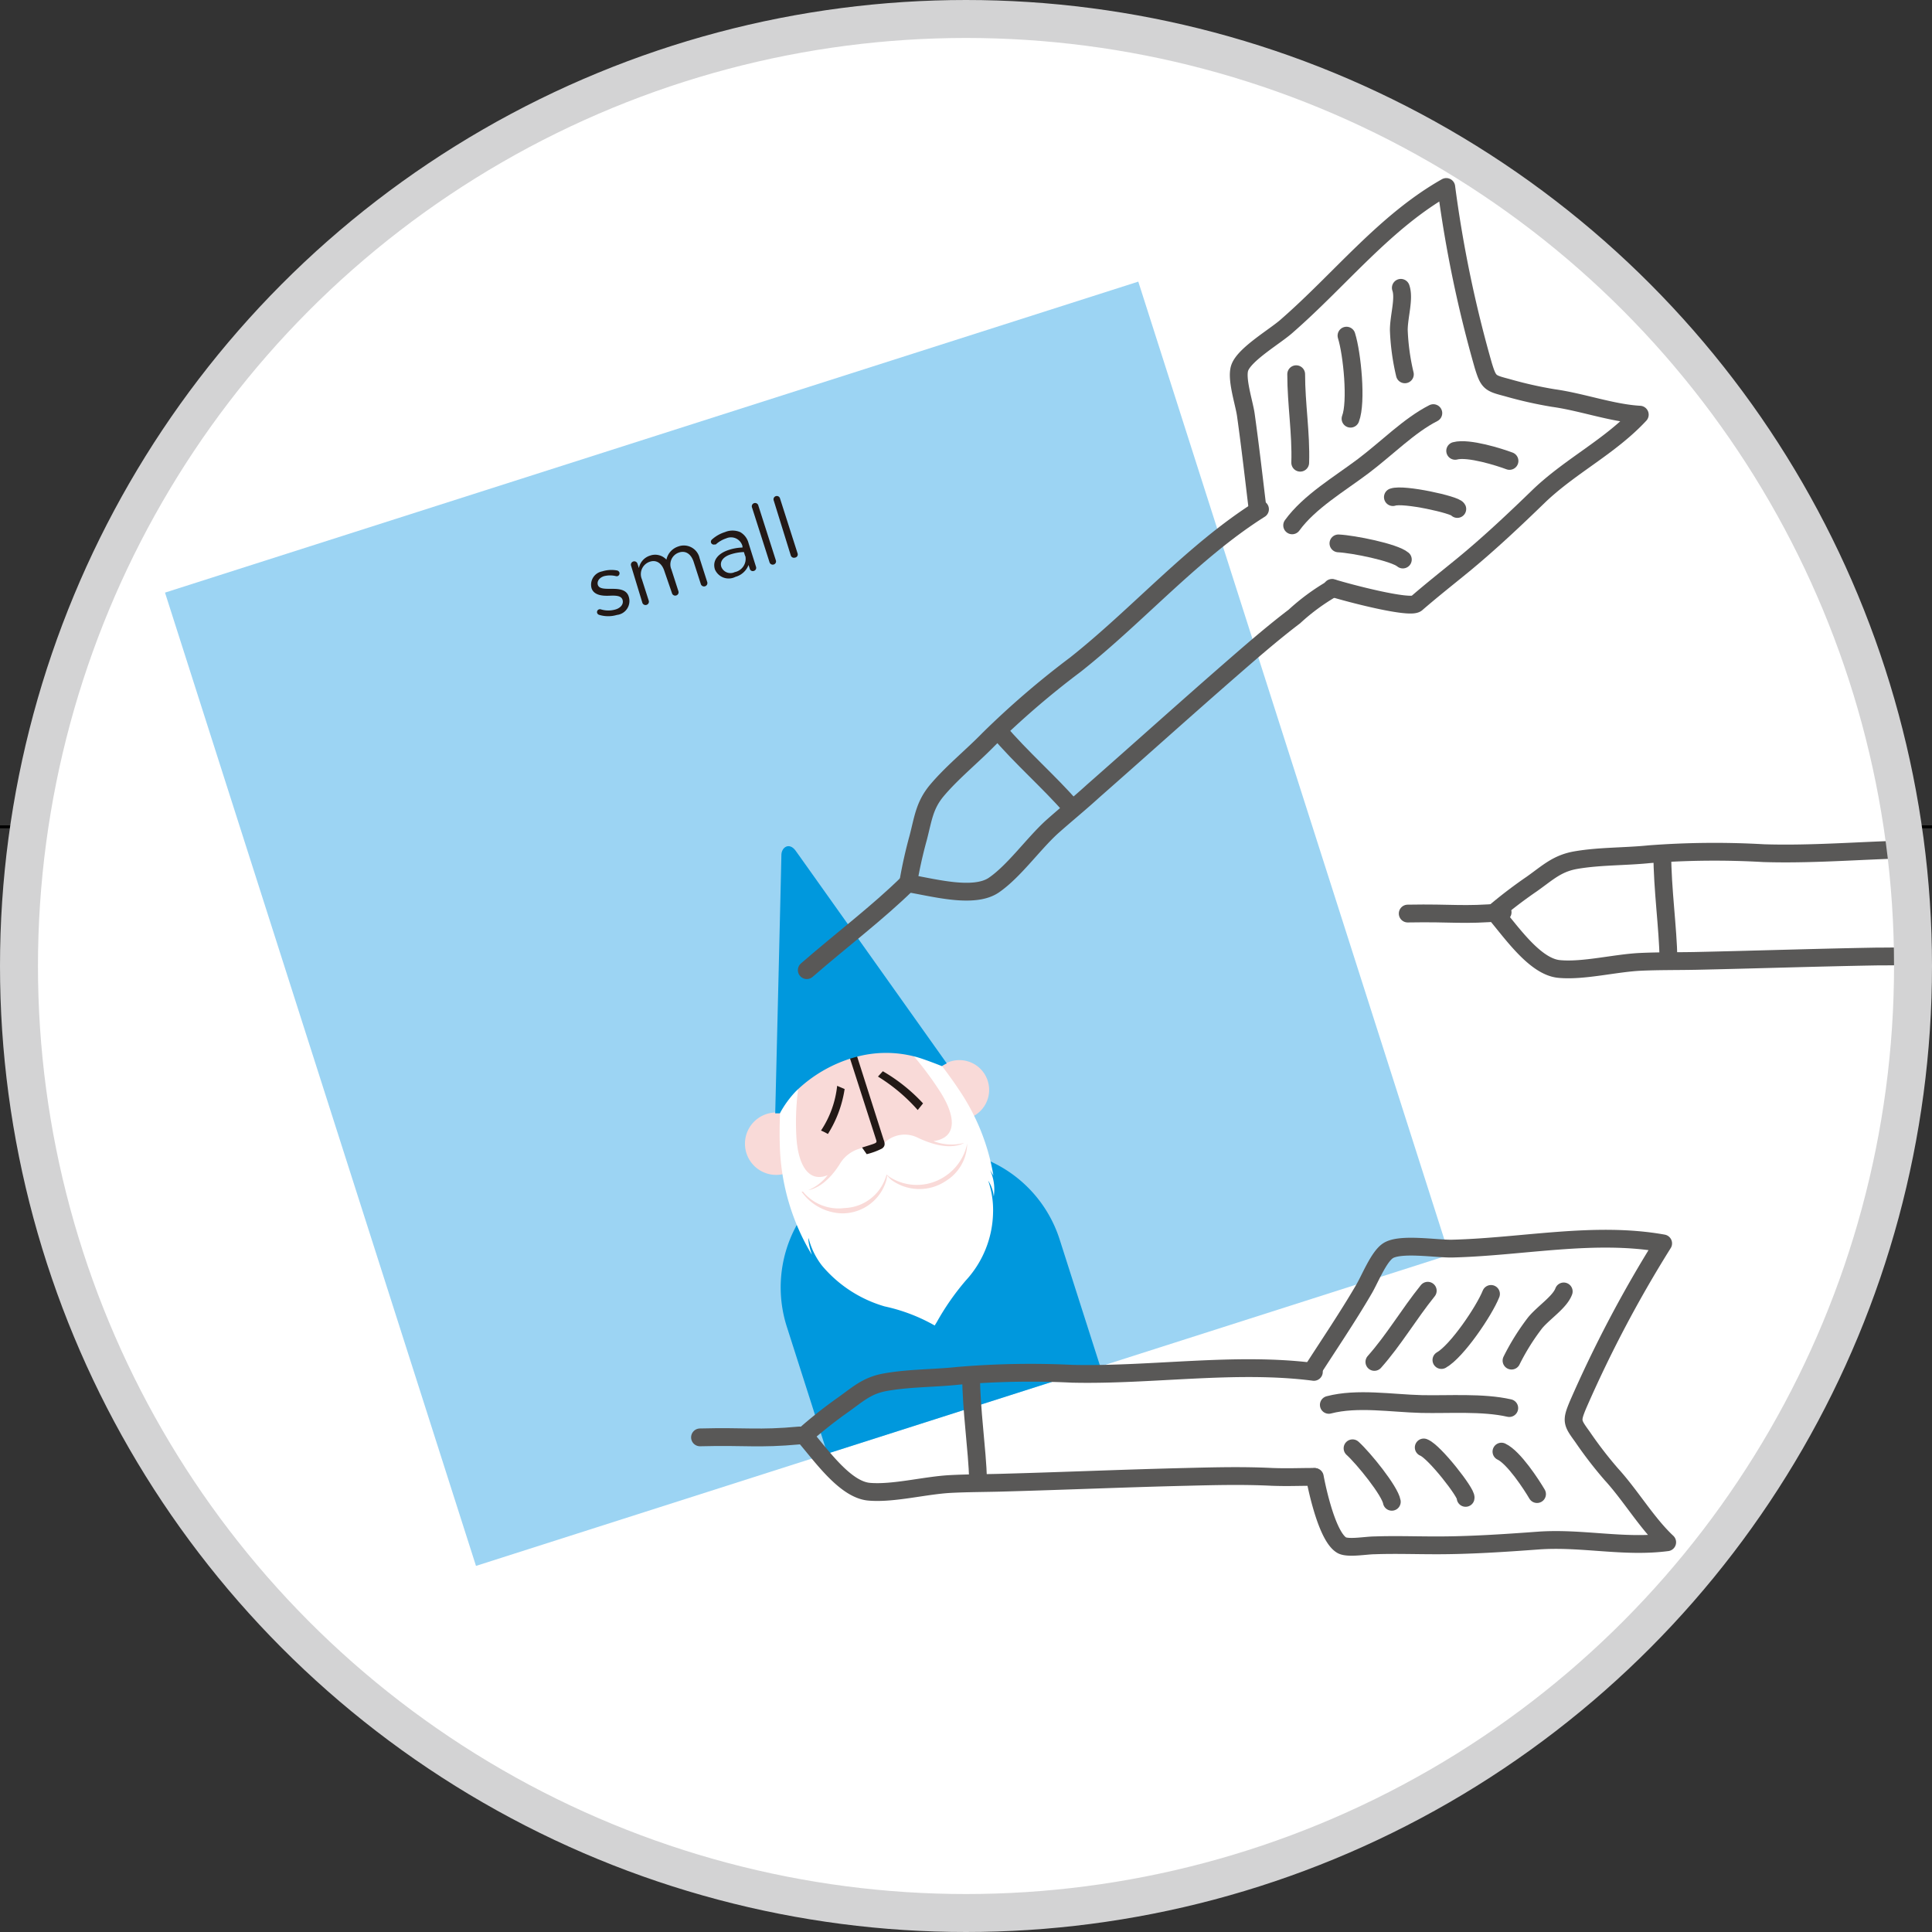
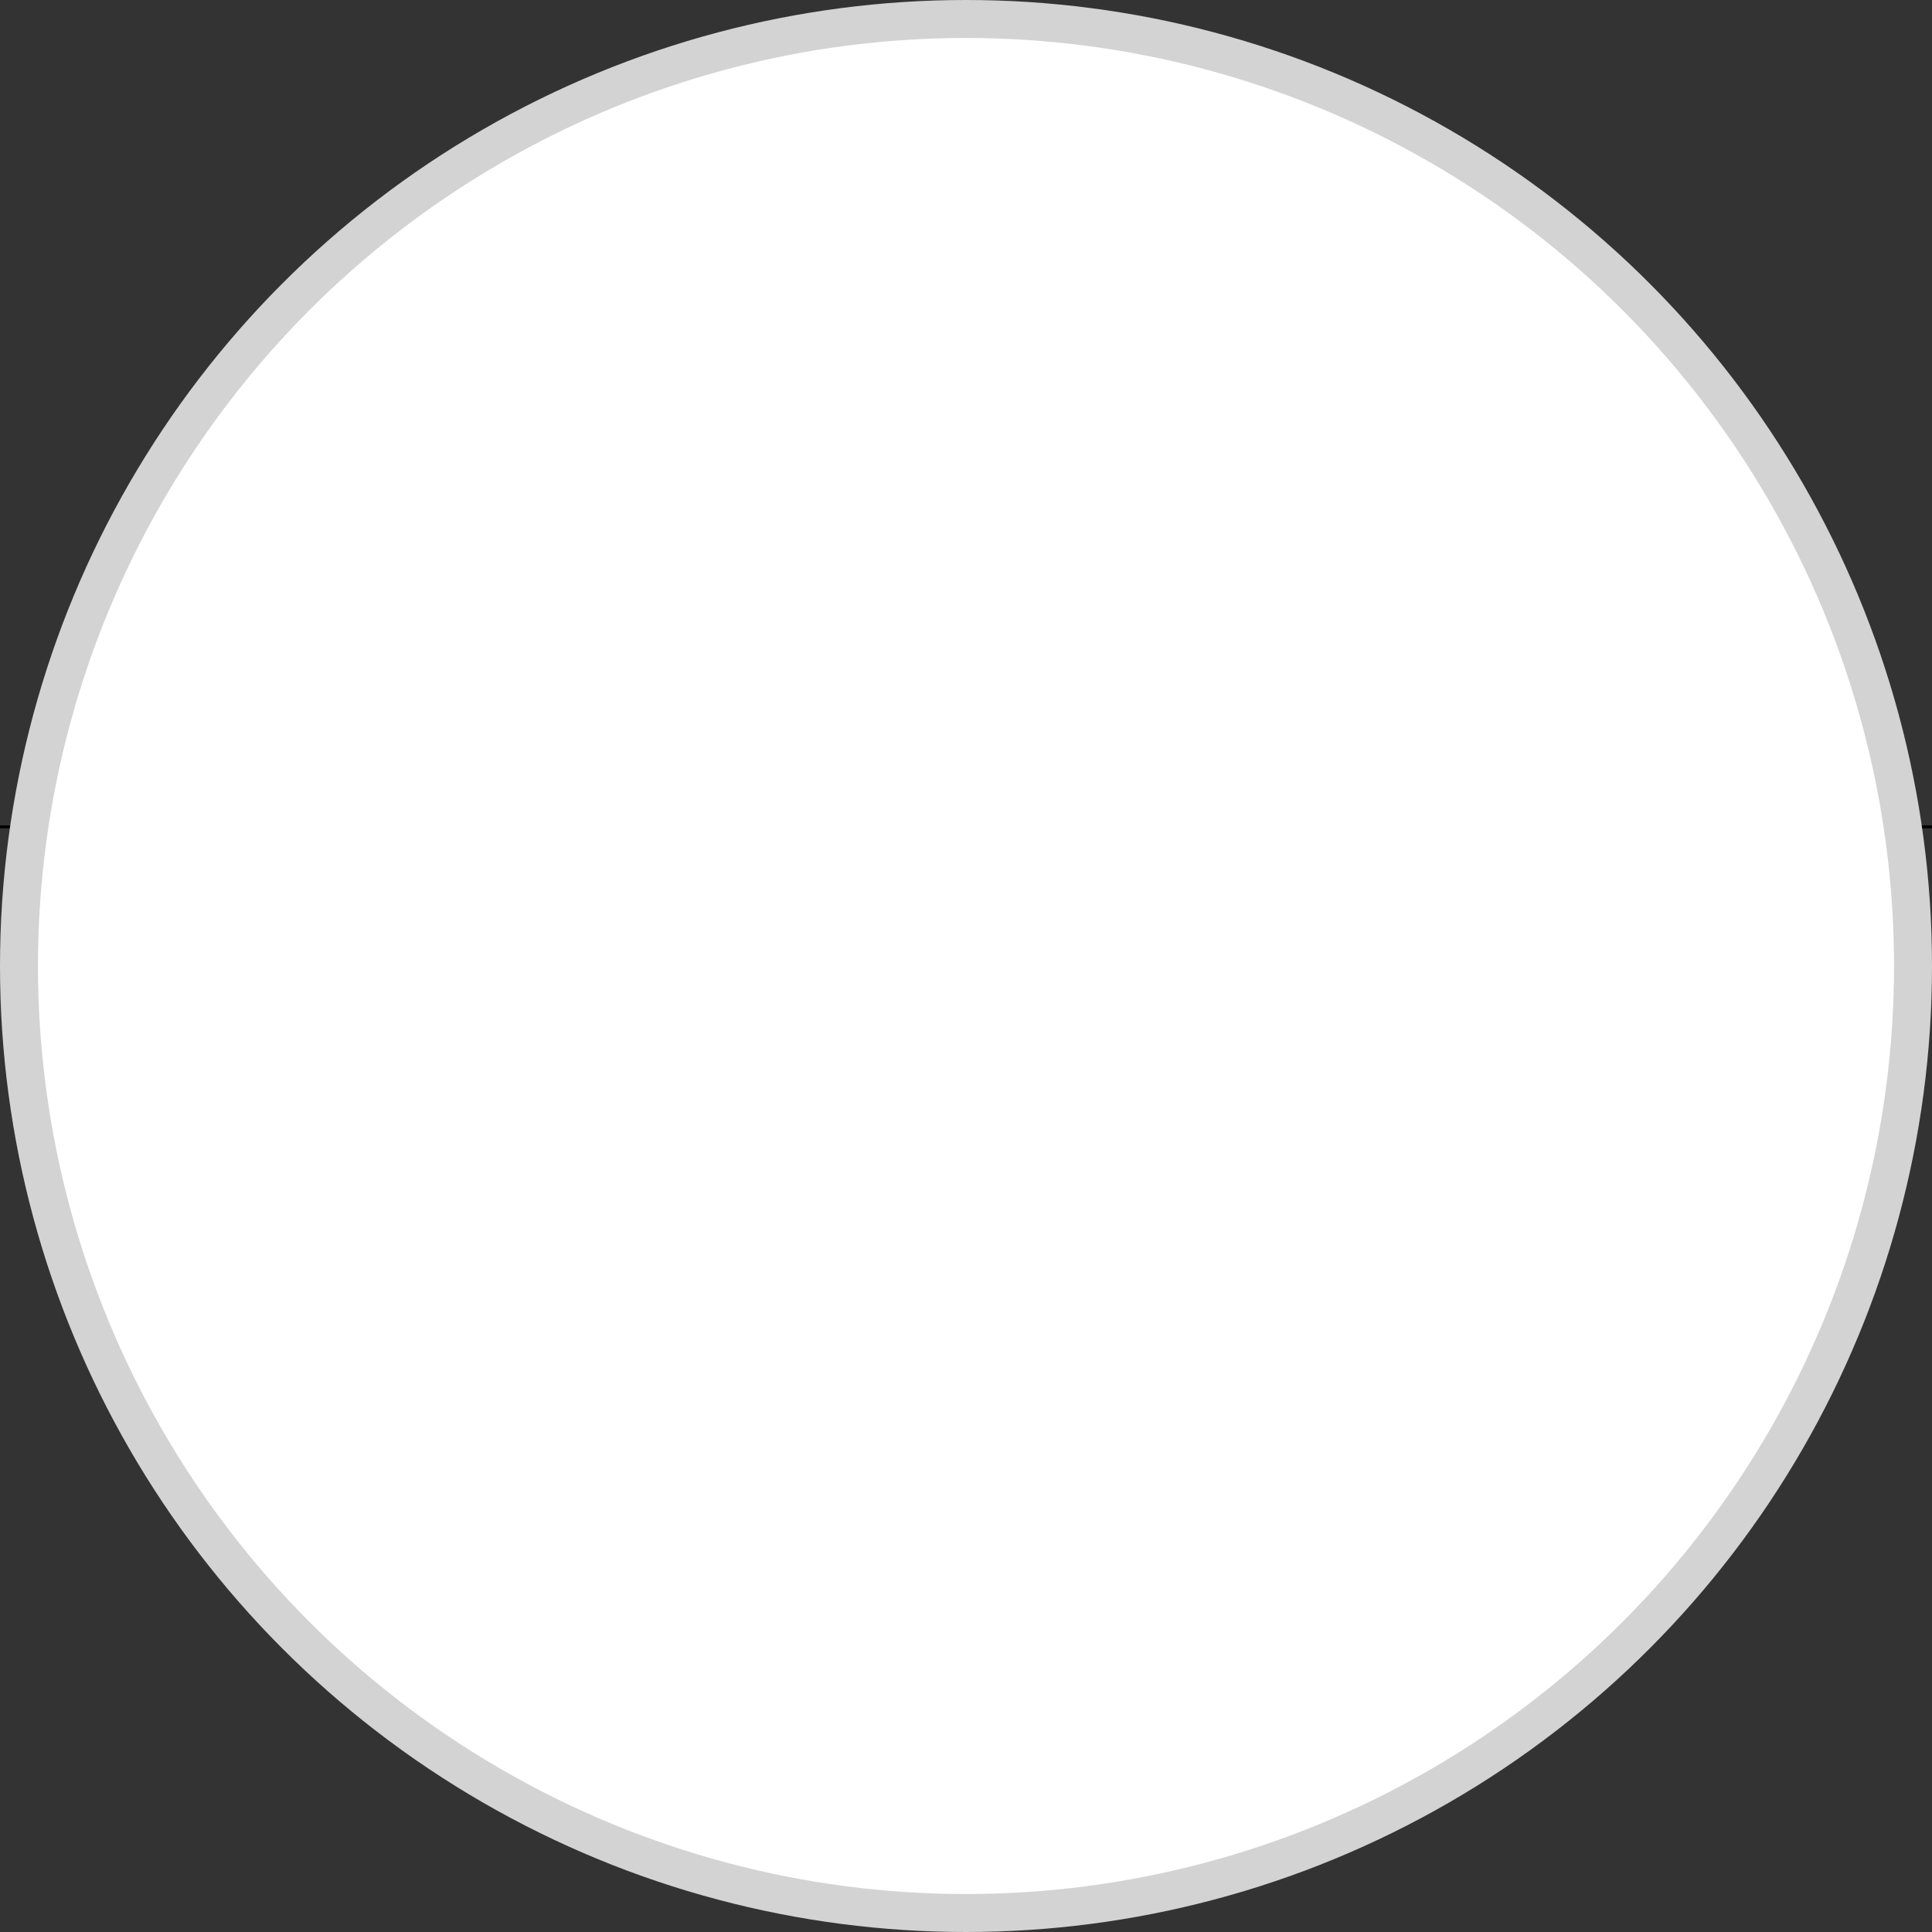
<svg xmlns="http://www.w3.org/2000/svg" id="圖層_1" data-name="圖層 1" viewBox="0 0 162.84 162.84">
  <rect x="0" y="0" width="162.84" height="162.84" fill="#333333" stroke="none" />
  <defs>
    <clipPath id="clip-path">
-       <circle cx="81.42" cy="81.42" r="79.82" style="fill:none" />
-     </clipPath>
+       </clipPath>
    <clipPath id="clip-path-2">
      <rect x="24.97" y="34.8" width="86.12" height="86.12" transform="translate(-20.47 24.4) rotate(-17.72)" style="fill:none" />
    </clipPath>
  </defs>
  <title>play-tile-02</title>
  <line x1="-207.94" y1="69.69" x2="759.29" y2="69.69" style="fill:none;stroke:#010100;stroke-miterlimit:10;stroke-width:0.25px" />
  <circle cx="81.42" cy="81.42" r="79.82" style="fill:#fff" />
  <g style="clip-path:url(#clip-path)">
    <g style="clip-path:url(#clip-path-2)">
      <rect x="20.65" y="30.5" width="94.74" height="94.74" transform="translate(-20.48 24.4) rotate(-17.72)" style="fill:#9cd4f3" />
      <path d="M89.32,104.49l4.73,14.8-23,7.34-4.73-14.8a10.88,10.88,0,0,1,7-13.67l2.25-.72A10.88,10.88,0,0,1,89.32,104.49Z" style="fill:#0098dd" />
      <path d="M67.26,89.44s1.47-1.67,1.87-2.31,6.53,0,8.27,1.08a5.51,5.51,0,0,1,1.52,2.06,2.51,2.51,0,1,1,2.65,4,2.46,2.46,0,0,1-1.14.09c.17.65,2.38,3.16,2.32,3.33-3.17,8.31-13.23,7-15.09,4.06-.16-.26-.66-2.85-.77-3.16a2.54,2.54,0,0,1-.63.3A2.63,2.63,0,1,1,66.5,94,25.81,25.81,0,0,1,67.26,89.44Z" style="fill:#f9dad8" />
      <path d="M77.35,93.56A14.83,14.83,0,0,0,74,90.74l.41-.45A14.55,14.55,0,0,1,77.8,93ZM69.2,95.29a8.42,8.42,0,0,0,1.36-3.77l.63.27a9.88,9.88,0,0,1-1.41,3.79A4.66,4.66,0,0,0,69.2,95.29Z" style="fill:#231916" />
      <path d="M67.68,100.44l-.12,0A4.32,4.32,0,0,0,71,102.27a3.86,3.86,0,0,0,3.66-2.64,2.27,2.27,0,0,0,.11-.57,1.92,1.92,0,0,0,.46.46,4,4,0,0,0,4.52,0,3.76,3.76,0,0,0,1.77-3.13,4.33,4.33,0,0,1-1.86,2.75,4.26,4.26,0,0,1-4.68.06l-.25-.2a1.14,1.14,0,0,1-.06.18,3.79,3.79,0,0,1-3.49,2.64A3.88,3.88,0,0,1,67.68,100.44Zm11-4.26c2.11-.3,1.81-2.21.57-4.15a27.85,27.85,0,0,0-2.79-3.65,11.9,11.9,0,0,1,2.34.7c.62.79,1.39,1.8,2,2.73a18.23,18.23,0,0,1,2.93,7.27l-.29-.48a3.93,3.93,0,0,1,.32,2.25,3,3,0,0,0-.47-1.34,7.56,7.56,0,0,1,.41,2.72,8.68,8.68,0,0,1-2.3,5.7,21.33,21.33,0,0,0-2.44,3.5l-.18.29a14.83,14.83,0,0,0-4.22-1.61,10.83,10.83,0,0,1-5.28-3.44,6.27,6.27,0,0,1-1.13-2.32s-.1.23.28,1.41a18.79,18.79,0,0,1-2.7-9.13c-.05-1.31,0-2.82.08-3.89a8.41,8.41,0,0,1,1.6-1.82,21.2,21.2,0,0,0-.29,4.83c.11,2.21.91,4,2.64,3.3a4,4,0,0,1-1.65,1.27c.59-.11,1.68-.57,2.76-2.35a2.87,2.87,0,0,1,3-1.2,1.55,1.55,0,0,1,.21.17,2.46,2.46,0,0,1,3.27-1.05c2.22,1.06,3.43.71,3.92.44A4.24,4.24,0,0,1,78.65,96.17Z" style="fill:#fff" />
      <path d="M74.35,96.8a5.76,5.76,0,0,1-1.3.48l-.39-.56.61-.19c.59-.19.66-.21.58-.45l-2.25-7,.78-.21c0,.07,0,.13-.14.17l2.23,7C74.61,96.41,74.6,96.61,74.35,96.8Z" style="fill:#231916" />
-       <path d="M65.86,72.08c0-.67.67-1.13,1.22-.35.34.47,12.72,17.9,12.72,17.9a3,3,0,0,0-.41.23s-1.62-.65-2.3-.81a9.63,9.63,0,0,0-5.1.08A11.62,11.62,0,0,0,67.06,92a8.64,8.64,0,0,0-1.33,1.84l-.39,0S65.83,73.77,65.86,72.08Z" style="fill:#0098dd;fill-rule:evenodd" />
      <path d="M50.49,51.82a.25.25,0,0,1-.16-.16.24.24,0,0,1,.16-.3.25.25,0,0,1,.15,0,2.16,2.16,0,0,0,1.27,0c.43-.14.67-.46.56-.81h0c-.12-.36-.59-.36-1.1-.34s-1.3,0-1.51-.63h0a1.14,1.14,0,0,1,.89-1.42A2.61,2.61,0,0,1,52,48.08a.27.27,0,0,1,.21.18.25.25,0,0,1-.16.3.29.29,0,0,1-.13,0,2.09,2.09,0,0,0-1,0c-.42.13-.62.45-.53.74v0c.11.34.59.33,1.12.33s1.28,0,1.48.65h0A1.18,1.18,0,0,1,52,51.83,2.6,2.6,0,0,1,50.49,51.82Z" style="fill:#231916" />
      <path d="M53.19,47.68a.28.28,0,1,1,.54-.17l.12.37a1.37,1.37,0,0,1,.94-1.05,1.29,1.29,0,0,1,1.38.34,1.49,1.49,0,0,1,1-1.11,1.36,1.36,0,0,1,1.8,1l.64,2a.28.28,0,0,1-.54.17l-.6-1.86c-.22-.69-.7-1-1.27-.79A1.06,1.06,0,0,0,56.59,48l.59,1.83a.28.28,0,0,1-.19.36.28.28,0,0,1-.35-.19L56,48.14c-.21-.67-.69-1-1.27-.78a1.1,1.1,0,0,0-.63,1.46l.58,1.81a.28.28,0,0,1-.18.35.28.28,0,0,1-.36-.18Z" style="fill:#231916" />
-       <path d="M60.26,48h0c-.24-.75.26-1.36,1.17-1.65a4,4,0,0,1,1.15-.2l0-.12a1,1,0,0,0-1.38-.65,2.42,2.42,0,0,0-.87.51l-.09,0a.25.25,0,0,1-.31-.15.25.25,0,0,1,.08-.27,2.93,2.93,0,0,1,1.09-.62,1.66,1.66,0,0,1,1.29,0,1.49,1.49,0,0,1,.7.92l.63,2a.27.27,0,0,1-.18.35.26.26,0,0,1-.34-.17l-.11-.33a1.64,1.64,0,0,1-1.1,1A1.26,1.26,0,0,1,60.26,48Zm2.55-1.12-.11-.35a4,4,0,0,0-1.1.19c-.66.21-.95.62-.8,1.07h0a.83.83,0,0,0,1.13.43A1.14,1.14,0,0,0,62.82,46.85Z" style="fill:#231916" />
+       <path d="M60.26,48h0a4,4,0,0,1,1.15-.2l0-.12a1,1,0,0,0-1.38-.65,2.42,2.42,0,0,0-.87.51l-.09,0a.25.25,0,0,1-.31-.15.25.25,0,0,1,.08-.27,2.93,2.93,0,0,1,1.09-.62,1.66,1.66,0,0,1,1.29,0,1.49,1.49,0,0,1,.7.92l.63,2a.27.27,0,0,1-.18.35.26.26,0,0,1-.34-.17l-.11-.33a1.64,1.64,0,0,1-1.1,1A1.26,1.26,0,0,1,60.26,48Zm2.55-1.12-.11-.35a4,4,0,0,0-1.1.19c-.66.21-.95.62-.8,1.07h0a.83.83,0,0,0,1.13.43A1.14,1.14,0,0,0,62.82,46.85Z" style="fill:#231916" />
      <path d="M63.39,42.79a.28.28,0,1,1,.53-.17l1.47,4.6a.27.27,0,0,1-.18.36.28.28,0,0,1-.35-.19Z" style="fill:#231916" />
      <path d="M65.22,42.2a.28.28,0,1,1,.53-.17l1.47,4.6A.27.27,0,0,1,67,47a.28.28,0,0,1-.35-.19Z" style="fill:#231916" />
    </g>
    <path d="M106.2,42.92c-5.64,3.56-10.28,8.92-15.56,13.1a72.14,72.14,0,0,0-7.3,6.28c-1.44,1.48-3.11,2.81-4.42,4.38-1,1.23-1.11,2.31-1.52,3.9a38.69,38.69,0,0,0-.86,3.87c2.14.35,5.54,1.31,7.23.15s3.29-3.43,4.87-4.88c1.12-1,2.35-2,3.5-3.05,3.81-3.35,7.6-6.76,11.43-10.1,1.78-1.55,3.61-3.15,5.53-4.61a17.93,17.93,0,0,1,3.23-2.37" style="fill:none;stroke:#595857;stroke-linecap:round;stroke-linejoin:round;stroke-width:1.5px" />
    <path d="M68,81.77c2.92-2.54,6-4.86,8.5-7.32" style="fill:none;stroke:#595857;stroke-linecap:round;stroke-linejoin:round;stroke-width:1.5px" />
    <path d="M84.14,61.58C86,63.79,88.53,66,90.25,68" style="fill:none;stroke:#595857;stroke-linecap:round;stroke-linejoin:round;stroke-width:1.5px" />
    <path d="M106,42.92c-.27-2.23-.63-5.38-1-8-.15-1-.82-3-.51-3.91.4-1.17,3.06-2.7,4-3.56,4.48-3.91,8.26-8.78,13.41-11.69a103.51,103.51,0,0,0,3.13,15.08c.44,1.42.56,1.45,2,1.83a34.38,34.38,0,0,0,3.9.88c2.39.33,4.95,1.27,7.28,1.4-2.51,2.7-5.82,4.3-8.48,6.84-2.06,2-4.24,4.05-6.42,5.84-1.32,1.08-2.64,2.12-3.92,3.23-.55.48-5.71-.87-7.12-1.31" style="fill:none;stroke:#595857;stroke-linecap:round;stroke-linejoin:round;stroke-width:1.5px" />
-     <path d="M108.91,44.28c1.45-2,4-3.49,6-5s3.86-3.42,5.9-4.46" style="fill:none;stroke:#595857;stroke-linecap:round;stroke-linejoin:round;stroke-width:1.5px" />
    <path d="M109.59,39c.08-2.49-.34-4.94-.34-7.46" style="fill:none;stroke:#595857;stroke-linecap:round;stroke-linejoin:round;stroke-width:1.5px" />
    <path d="M113.83,35.29c.54-1.4.14-5.47-.34-7" style="fill:none;stroke:#595857;stroke-linecap:round;stroke-linejoin:round;stroke-width:1.5px" />
    <path d="M118.41,31.55a19.23,19.23,0,0,1-.51-3.73c0-1.15.49-2.66.17-3.56" style="fill:none;stroke:#595857;stroke-linecap:round;stroke-linejoin:round;stroke-width:1.5px" />
    <path d="M112.81,45.8c1.25.06,4.71.75,5.43,1.36" style="fill:none;stroke:#595857;stroke-linecap:round;stroke-linejoin:round;stroke-width:1.5px" />
    <path d="M117.4,41.9c.9-.32,5.27.65,5.43,1" style="fill:none;stroke:#595857;stroke-linecap:round;stroke-linejoin:round;stroke-width:1.5px" />
-     <path d="M122.65,38c1.12-.3,3.76.54,4.58.85" style="fill:none;stroke:#595857;stroke-linecap:round;stroke-linejoin:round;stroke-width:1.5px" />
    <path d="M169,71.91c-6.61-.9-13.61.21-20.34,0A72.45,72.45,0,0,0,139,72c-2.05.21-4.19.15-6.2.5-1.57.28-2.34,1.05-3.68,2a38.66,38.66,0,0,0-3.15,2.4c1.41,1.65,3.39,4.57,5.43,4.77s4.72-.5,6.87-.6c1.53-.07,3.11-.05,4.64-.08,5.07-.11,10.16-.28,15.25-.37,2.37,0,4.79-.09,7.2,0,1.37.07,3.17.49,4.5.18" style="fill:none;stroke:#595857;stroke-linecap:round;stroke-linejoin:round;stroke-width:1.5px" />
    <path d="M118.65,77c3.87-.07,4.56.18,8-.11" style="fill:none;stroke:#595857;stroke-linecap:round;stroke-linejoin:round;stroke-width:1.5px" />
    <path d="M140.11,72c0,2.89.48,6.24.52,8.87" style="fill:none;stroke:#595857;stroke-linecap:round;stroke-linejoin:round;stroke-width:1.5px" />
    <path d="M110.74,115.63c-6.61-.85-13.61.31-20.34.16a72.41,72.41,0,0,0-9.63.17c-2.05.22-4.19.18-6.2.55-1.57.29-2.33,1.07-3.66,2A38.2,38.2,0,0,0,67.78,121c1.42,1.63,3.43,4.55,5.47,4.73s4.72-.54,6.86-.65c1.53-.08,3.11-.07,4.64-.12,5.07-.14,10.16-.36,15.25-.48,2.37-.06,4.79-.12,7.2,0,1.37.05,2.18,0,3.57,0" style="fill:none;stroke:#595857;stroke-linecap:round;stroke-linejoin:round;stroke-width:1.5px" />
    <path d="M59,121.15c3.87-.1,4.91.16,8.38-.16" style="fill:none;stroke:#595857;stroke-linecap:round;stroke-linejoin:round;stroke-width:1.5px" />
    <path d="M81.85,115.92c0,2.89.52,6.23.59,8.86" style="fill:none;stroke:#595857;stroke-linecap:round;stroke-linejoin:round;stroke-width:1.5px" />
    <path d="M110.61,115.52c1.21-1.89,3-4.54,4.31-6.79.52-.85,1.28-2.83,2.1-3.33,1.06-.64,4.08-.13,5.38-.16,5.95-.15,12-1.48,17.78-.44A103.64,103.64,0,0,0,133,118.41c-.57,1.37-.5,1.48.37,2.68a34.35,34.35,0,0,0,2.44,3.17c1.63,1.78,3,4.13,4.71,5.73-3.65.48-7.22-.41-10.89-.14-2.85.21-5.85.41-8.67.4-1.7,0-3.39-.06-5.08,0-.73,0-2.21.28-2.77,0-1.39-.76-2.29-5.76-2.29-5.76" style="fill:none;stroke:#595857;stroke-linecap:round;stroke-linejoin:round;stroke-width:1.5px" />
    <path d="M112,118.41c2.4-.63,5.32-.13,7.82-.07,2.31.05,5.15-.17,7.39.34" style="fill:none;stroke:#595857;stroke-linecap:round;stroke-linejoin:round;stroke-width:1.5px" />
    <path d="M115.84,114.79c1.66-1.87,2.89-4,4.5-6" style="fill:none;stroke:#595857;stroke-linecap:round;stroke-linejoin:round;stroke-width:1.5px" />
    <path d="M121.49,114.63c1.31-.74,3.6-4.12,4.18-5.57" style="fill:none;stroke:#595857;stroke-linecap:round;stroke-linejoin:round;stroke-width:1.5px" />
    <path d="M127.4,114.68a19.23,19.23,0,0,1,2-3.2c.74-.88,2.07-1.73,2.4-2.63" style="fill:none;stroke:#595857;stroke-linecap:round;stroke-linejoin:round;stroke-width:1.5px" />
    <path d="M114,122.07c.93.84,3.15,3.58,3.31,4.51" style="fill:none;stroke:#595857;stroke-linecap:round;stroke-linejoin:round;stroke-width:1.5px" />
    <path d="M120,122c.89.33,3.64,3.87,3.53,4.25" style="fill:none;stroke:#595857;stroke-linecap:round;stroke-linejoin:round;stroke-width:1.5px" />
    <path d="M126.55,122.35c1.05.49,2.55,2.81,3,3.58" style="fill:none;stroke:#595857;stroke-linecap:round;stroke-linejoin:round;stroke-width:1.5px" />
  </g>
  <circle cx="81.42" cy="81.42" r="79.82" style="fill:none;stroke:#d3d3d4;stroke-miterlimit:10;stroke-width:3.2px" />
</svg>